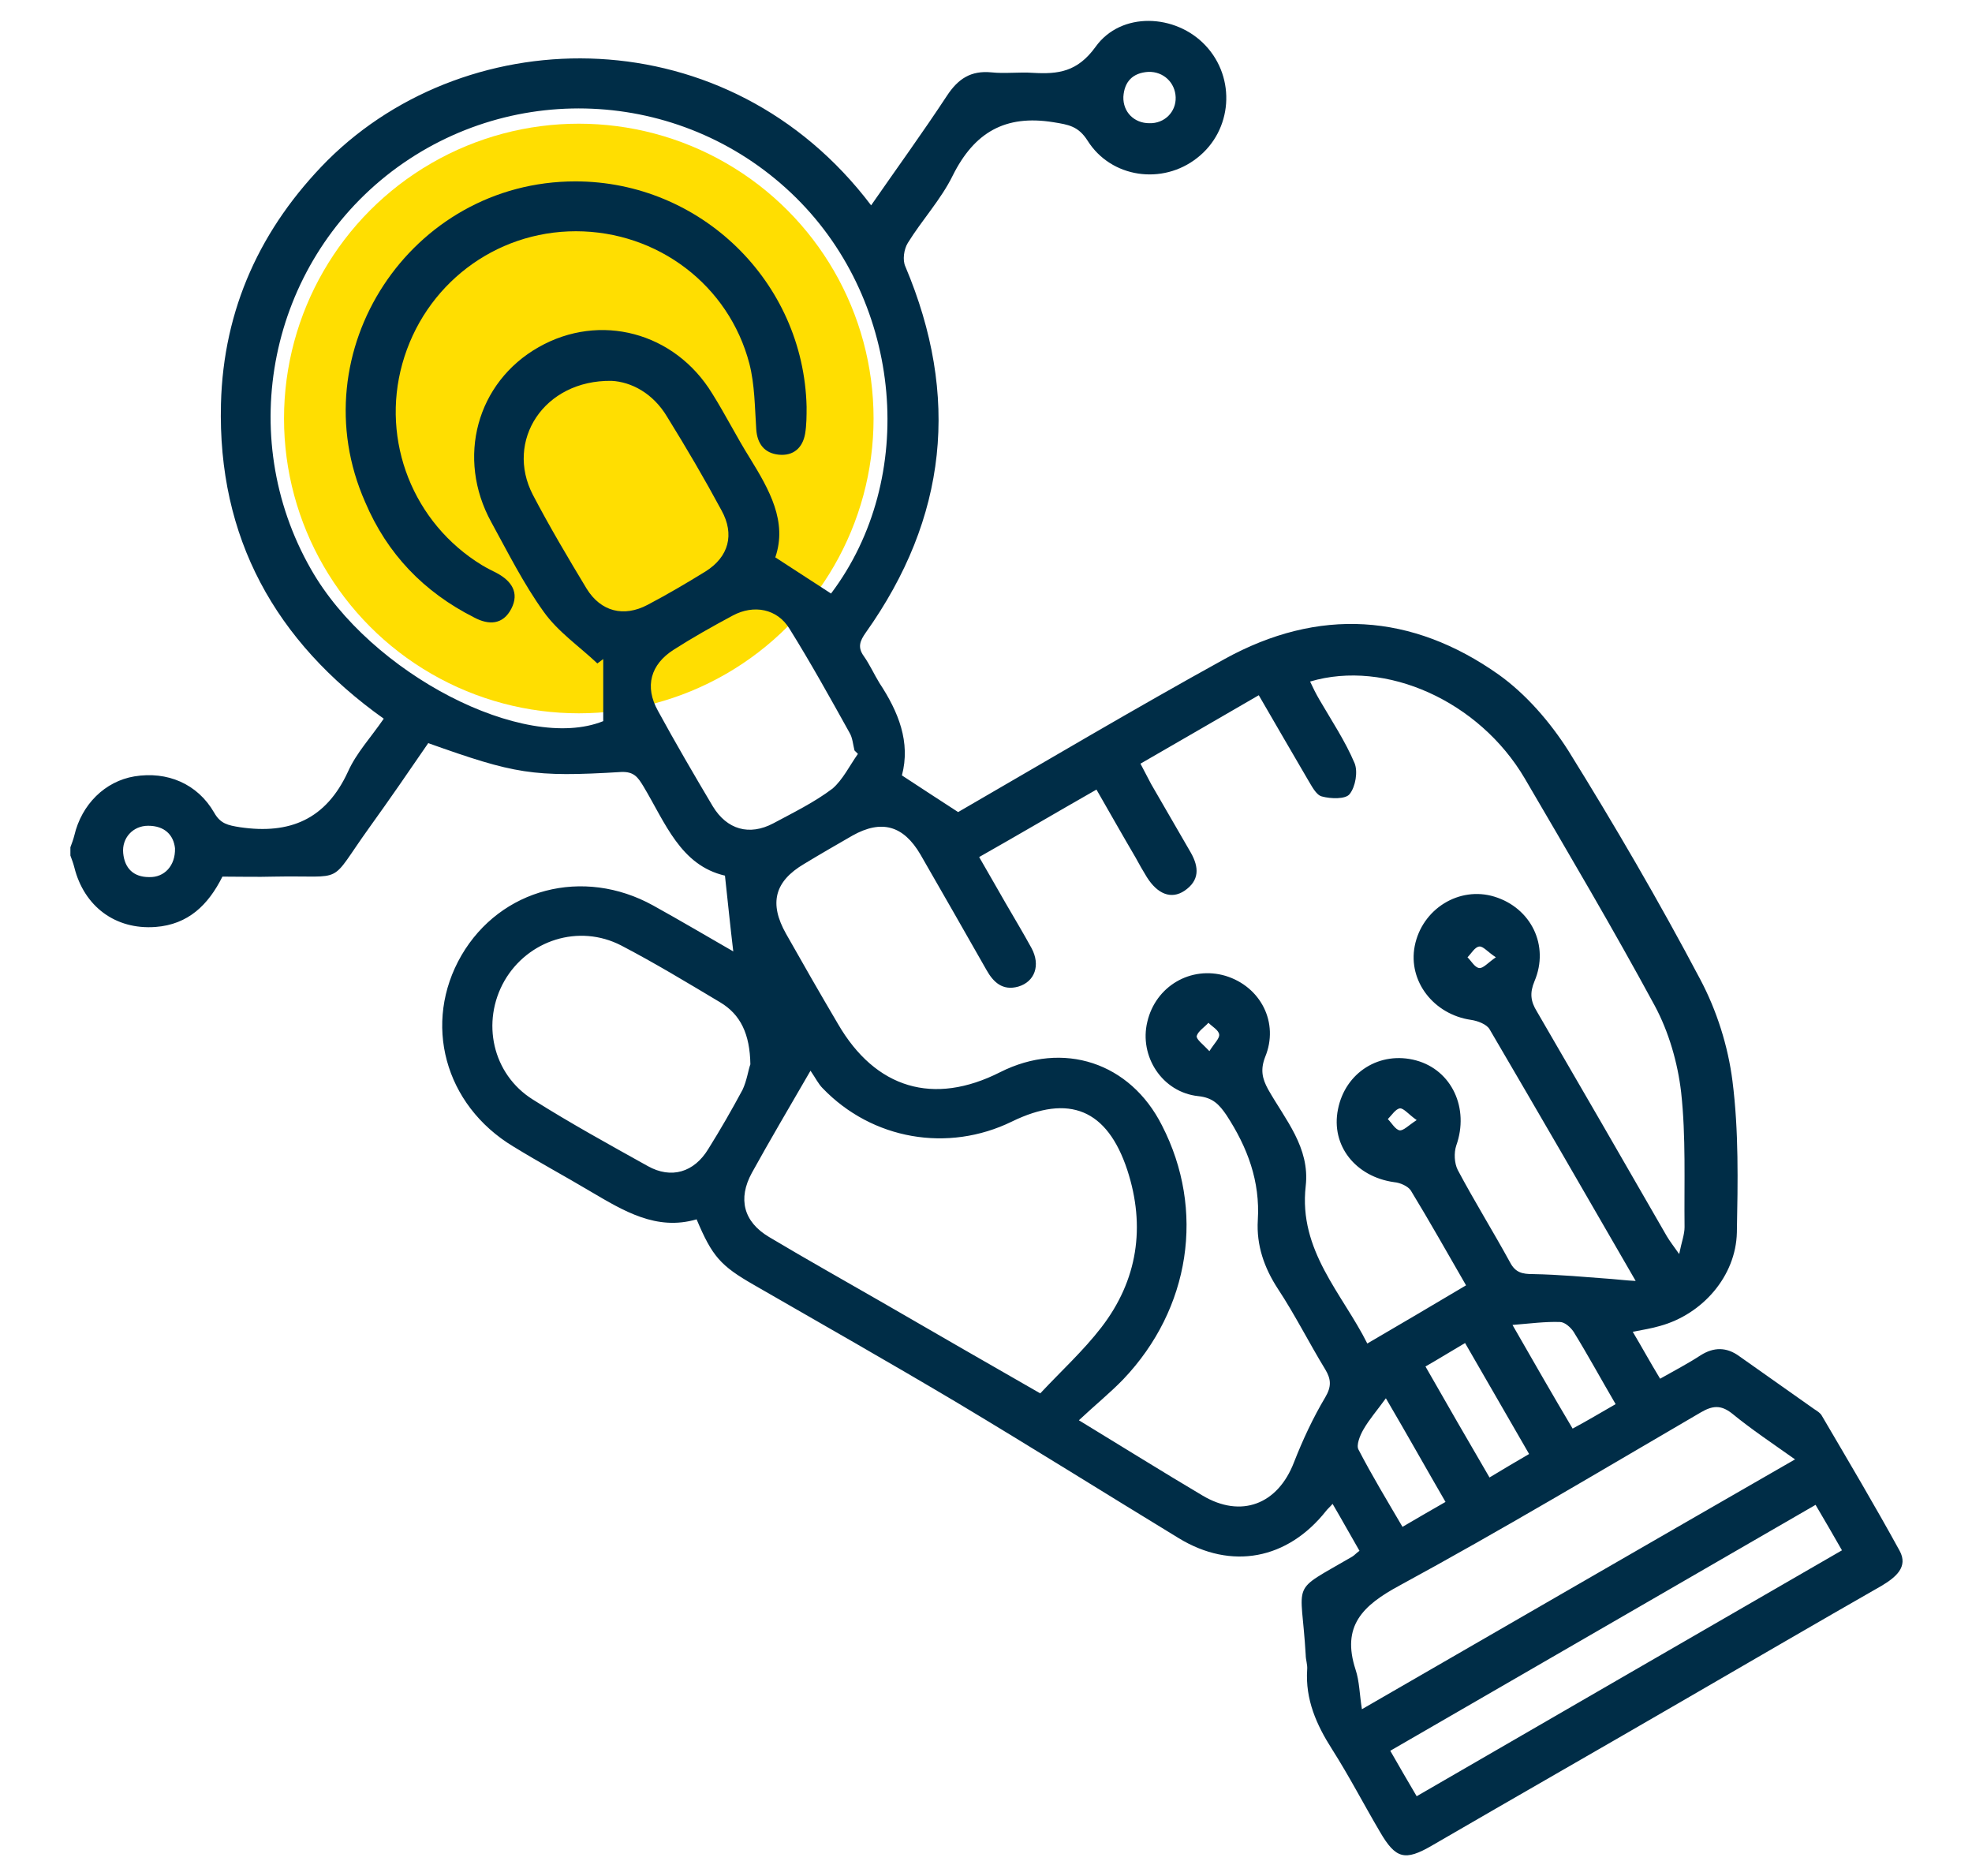
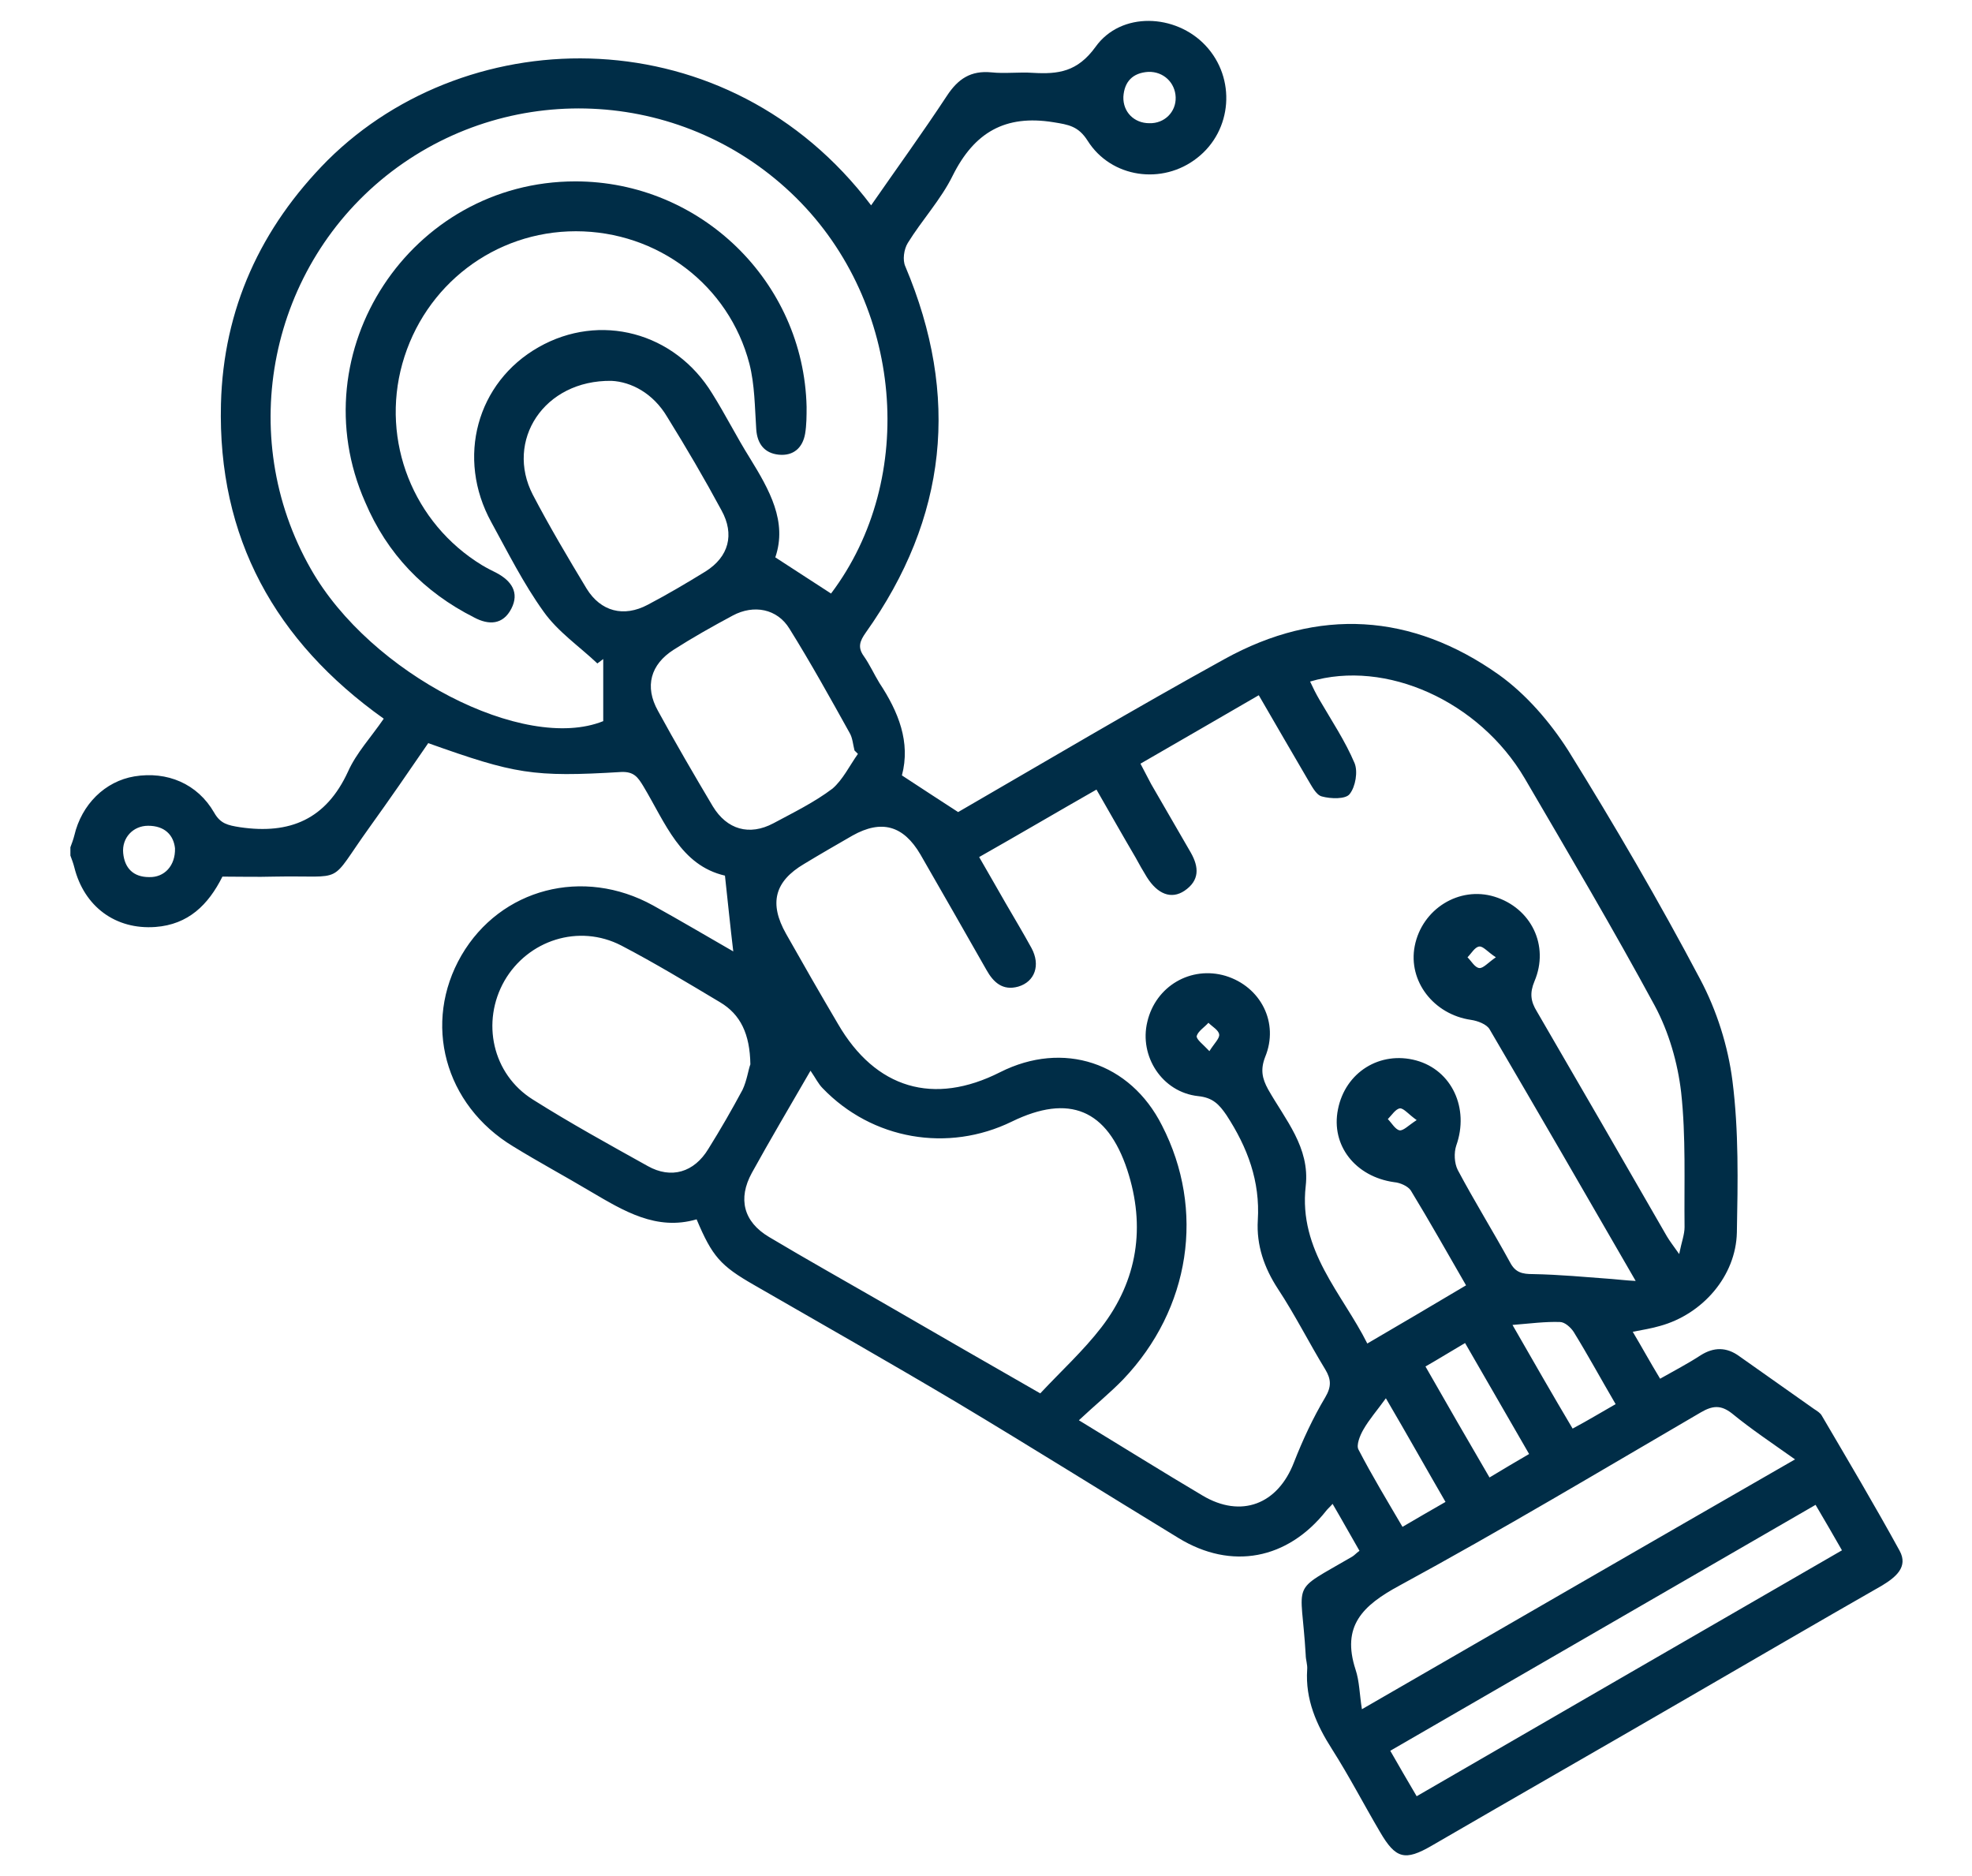
<svg xmlns="http://www.w3.org/2000/svg" version="1.1" id="Capa_1" x="0px" y="0px" viewBox="0 0 403.4 383.7" style="enable-background:new 0 0 403.4 383.7;" xml:space="preserve">
  <style type="text/css"> .st0{fill:#ffde01;} .st1{fill:#002D47;} </style>
-   <circle class="st0" cx="118.4" cy="85.6" r="60.3" />
  <g id="_x31_becUv.tif">
    <g>
      <path class="st1" d="M14.4,173.3c0.3-0.8,0.6-1.6,0.8-2.4c1.5-6.4,6.3-11.1,12.3-12.1c6.7-1.1,12.9,1.5,16.3,7.4 c1.3,2.3,2.8,2.6,5.3,3c10.2,1.5,17.6-1.6,22.1-11.4c1.7-3.8,4.7-7,7.3-10.8c-22.2-15.8-34-37-33.3-64.4 c0.5-19.4,8.1-36,21.8-49.8C96.2,3.8,149,3.4,178.2,42c5.2-7.5,10.5-14.8,15.5-22.4c2.3-3.5,4.9-5.2,9.1-4.8 c2.8,0.3,5.7-0.1,8.5,0.1c5.2,0.3,9.1-0.2,12.8-5.3c5.2-7.3,16.4-6.8,22.5-0.3c6.3,6.7,5.5,17.4-1.7,23 c-7.1,5.6-17.6,4.1-22.4-3.5c-1.9-3-3.9-3.3-7-3.8c-9.9-1.6-16.2,2.1-20.6,10.9c-2.4,4.9-6.3,9.1-9.2,13.8 c-0.8,1.3-1.1,3.5-0.5,4.8c11.2,26.5,8.6,51.4-8.1,74.9c-1.2,1.7-1.7,3-0.4,4.8c1.2,1.7,2.1,3.7,3.2,5.5 c3.9,5.9,6.4,12.1,4.6,18.9c4,2.6,7.6,5,11.5,7.5c17.8-10.3,36-21.1,54.5-31.3c19.2-10.6,38.3-9.4,56.1,3.2 c5.6,4,10.5,9.7,14.2,15.5c9.5,15.3,18.6,30.9,27,46.8c3.4,6.4,5.7,13.7,6.6,20.8c1.3,10.2,1.1,20.7,0.9,31 c-0.2,8.9-7,16.7-15.7,19.1c-1.7,0.5-3.5,0.8-5.6,1.2c1.9,3.2,3.6,6.3,5.6,9.6c3-1.7,5.7-3.1,8.3-4.8c2.7-1.7,5.3-1.7,7.9,0.2 c5.1,3.6,10.2,7.2,15.3,10.8c0.6,0.4,1.3,0.8,1.6,1.4c5.4,9.2,10.8,18.3,15.9,27.6c1.8,3.3-0.8,5.4-3.6,7.1 c-13.3,7.6-26.5,15.3-39.8,23c-17.4,10.1-34.9,20.1-52.3,30.2c-5.5,3.2-7.4,2.7-10.6-2.8c-3.3-5.6-6.3-11.4-9.8-16.9 c-3.2-5-5.5-10.2-5.1-16.3c0.1-1-0.3-2-0.3-3c-0.9-15.7-3.5-12.5,9.5-20.1c0.5-0.3,0.8-0.7,1.5-1.2c-1.8-3.1-3.5-6.2-5.5-9.6 c-0.6,0.7-1,1-1.3,1.4c-7.9,10-19.4,12.2-30.2,5.6c-15.1-9.2-30.1-18.6-45.3-27.7c-13.8-8.2-27.7-16.1-41.6-24.1 c-6.8-3.9-8.5-5.8-11.7-13.4c-8.2,2.4-14.9-1.7-21.7-5.7c-5.2-3.1-10.6-6-15.8-9.2c-14.1-8.5-18.6-25.3-10.6-39.1 c8-13.7,24.9-18.1,39.2-10.2c5.6,3.1,11,6.3,16.4,9.4c-0.6-5-1.1-10-1.7-15.5c-9.1-2.1-12.2-10.8-16.7-18.3 c-1.1-1.8-1.9-3-4.5-2.9c-18.1,1.1-21.8,0.4-39.5-5.9c-3.9,5.7-7.9,11.5-12,17.2c-8.7,12.1-4.5,9.8-19.5,10.1 c-3.5,0.1-7.1,0-10.6,0c-2.9,5.8-7,9.8-13.7,10.3c-8.2,0.6-14.6-4.2-16.6-12.2c-0.2-0.8-0.5-1.6-0.8-2.4 C14.4,174.4,14.4,173.9,14.4,173.3z M200.3,175.3c2,3.5,3.7,6.4,5.4,9.4c1.8,3.1,3.6,6.1,5.3,9.2c1.9,3.5,0.7,6.9-2.7,7.9 c-3.2,0.9-5.1-0.9-6.5-3.4c-4.5-7.9-9-15.8-13.5-23.6c-3.5-6-8-7.2-13.9-3.9c-3.3,1.9-6.6,3.8-9.9,5.8c-6.1,3.6-7.2,8.1-3.7,14.3 c3.5,6.2,7,12.3,10.6,18.4c7.7,13.3,19.6,16.8,33.2,9.9c12.9-6.5,26.6-2,33.1,10.9c8.9,17.3,5.8,37.5-7.9,51.9 c-2.7,2.8-5.8,5.3-9.1,8.4c9.2,5.6,17.2,10.6,25.3,15.4c7.9,4.7,15.4,1.8,18.7-6.8c1.8-4.6,3.9-9.1,6.4-13.3 c1.3-2.2,1.2-3.7,0-5.7c-3.3-5.4-6.2-11.2-9.7-16.5c-2.8-4.3-4.4-8.9-4.1-14c0.5-8-2.1-14.9-6.4-21.5c-1.5-2.2-2.8-3.6-5.8-3.9 c-7.4-0.8-12.1-8.2-10.4-15.2c1.7-7.3,8.9-11.5,16-9.4c7.2,2.2,11,9.6,8.1,16.6c-1,2.6-0.6,4.4,0.6,6.6c3.5,6.2,8.6,11.9,7.7,19.8 c-1.5,13.2,7.5,22,12.6,32.2c7-4.1,13.5-7.9,20.2-11.9c-3.7-6.4-7.4-13-11.3-19.4c-0.6-0.9-2.2-1.6-3.4-1.7 c-7.9-1.1-13-7.5-11.5-14.9c1.5-7.6,8.6-12,16-10c7.3,2,10.9,9.8,8.2,17.4c-0.5,1.5-0.4,3.6,0.3,5c3.4,6.4,7.2,12.5,10.7,18.9 c1.1,2.1,2.5,2.4,4.7,2.4c5.4,0.1,10.7,0.6,16.1,1c1.4,0.1,2.8,0.3,4.9,0.4c-10.2-17.7-20-34.6-29.9-51.5c-0.6-1-2.4-1.7-3.8-1.9 c-7.6-1.1-12.9-7.9-11.5-15.1c1.5-7.6,9.1-12.3,16.3-10.1c7.5,2.3,11.3,10,8.2,17.3c-1,2.4-0.8,4.1,0.5,6.2 c8.9,15.3,17.8,30.7,26.6,46c0.6,1,1.3,1.9,2.5,3.6c0.5-2.5,1.1-4,1.1-5.5c-0.1-9.2,0.3-18.5-0.7-27.6c-0.7-6-2.5-12.3-5.4-17.7 c-8.5-15.7-17.6-31.1-26.6-46.5c-9.3-15.8-28.4-24.4-43.9-19.8c0.6,1.3,1.2,2.5,1.9,3.7c2.5,4.3,5.3,8.5,7.2,13 c0.7,1.7,0.2,4.8-1,6.3c-0.8,1.1-3.9,1-5.7,0.5c-1.2-0.3-2.1-2.2-2.9-3.5c-3.3-5.6-6.5-11.2-10-17.2c-8.3,4.8-16.2,9.4-24.2,14 c0.9,1.7,1.5,2.9,2.2,4.2c2.7,4.7,5.4,9.3,8.1,14c1.7,3,1.8,5.7-1.3,7.8c-2.7,1.8-5.5,0.7-7.7-2.8c-0.8-1.3-1.6-2.7-2.3-4 c-2.7-4.6-5.3-9.2-8-13.9C216.4,166,208.6,170.6,200.3,175.3z M170,121.4c17.8-23.6,14.7-59.3-7.1-80.9 c-22.4-22.2-57.7-24.5-82.8-5.4C55.1,54.2,48,89.1,63.6,116.4c12.2,21.5,43.7,37.6,59.8,31.1c0-4.4,0-8.6,0-12.7 c-0.4,0.3-0.8,0.6-1.2,0.9c-3.7-3.5-8.1-6.5-11-10.6c-4.1-5.7-7.3-12.1-10.7-18.3c-7.2-13.1-3-28.6,9.7-35.8 c12.5-7.1,27.8-3.1,35.5,9.5c2.7,4.3,5,8.9,7.7,13.2c4,6.5,7.7,13,5.2,20.3C162.7,116.7,166.2,118.9,170,121.4z M212.8,285 c4.3-4.6,8.8-8.7,12.5-13.5c7.4-9.6,9.1-20.6,5.3-32.2c-4.1-12.4-11.9-15.6-23.6-9.9c-13.1,6.4-28.6,3.7-38.7-6.8 c-0.9-0.9-1.4-2-2.5-3.6c-4.4,7.6-8.3,14.2-12,20.9c-2.9,5.3-1.7,10,3.5,13.1c7.7,4.6,15.4,8.9,23.2,13.4 C191.2,272.6,201.8,278.7,212.8,285z M153.5,217.7c-0.1-6.2-2-10.2-6.2-12.7c-6.7-4-13.3-8-20.2-11.6c-8.7-4.5-19.1-1.1-23.9,7.2 c-4.8,8.4-2.5,19.1,5.8,24.3c7.6,4.8,15.6,9.2,23.5,13.6c4.8,2.7,9.5,1.3,12.4-3.5c2.5-4,4.8-8,7-12.1 C152.8,221,153.1,218.7,153.5,217.7z M367.2,298.5c-4.8-3.4-9-6.2-12.9-9.4c-2.3-1.8-4-1.6-6.4-0.2 c-20.4,11.9-40.8,24.1-61.6,35.4c-7.6,4.1-11.9,8.3-9,17.2c0.8,2.4,0.8,5,1.3,8.1C308.4,332.4,337.1,315.8,367.2,298.5z M125.1,77.9c-13.9-0.2-21.8,12.3-16.1,23.3c3.4,6.5,7.2,12.9,11,19.2c2.9,4.7,7.6,5.9,12.5,3.3c4-2.1,7.9-4.4,11.8-6.8 c4.8-3,6-7.6,3.3-12.5c-3.5-6.5-7.2-12.8-11.1-19.1C133.6,80.4,129.1,78.1,125.1,77.9z M175.5,154.2c-0.2-0.2-0.5-0.5-0.7-0.7 c-0.3-1.2-0.4-2.6-1-3.6c-4-7.2-8-14.4-12.3-21.3c-2.5-4.1-7.3-5-11.6-2.7c-4.1,2.2-8.2,4.5-12.1,7c-4.7,3-6,7.5-3.2,12.5 c3.6,6.6,7.4,13.1,11.2,19.5c2.9,4.8,7.5,6.1,12.4,3.5c4.1-2.2,8.4-4.3,12.1-7.1C172.4,159.5,173.8,156.6,175.5,154.2z M289.8,367.4c29.2-16.9,57.9-33.5,87-50.3c-1.9-3.3-3.5-6.1-5.4-9.3c-29.2,16.9-58.1,33.6-87,50.3 C286.3,361.4,287.9,364.2,289.8,367.4z M304.7,302.2c3-1.8,5.5-3.3,8.1-4.8c-4.5-7.8-8.7-15.1-13.1-22.7c-2.9,1.7-5.3,3.2-8.1,4.8 C296,287.2,300.2,294.5,304.7,302.2z M283.5,286c-1.8,2.5-3.4,4.3-4.6,6.4c-0.7,1.2-1.5,3.2-1,4.1c2.8,5.4,5.9,10.5,9,15.8 c3.1-1.8,5.8-3.4,8.8-5.1C291.7,300.3,287.9,293.5,283.5,286z M330.5,287.2c-3.1-5.3-5.7-10.1-8.6-14.8c-0.6-0.9-1.8-2-2.8-2 c-3-0.1-6,0.3-9.7,0.6c4.3,7.5,8.2,14.3,12.3,21.2C324.9,290.5,327.5,288.9,330.5,287.2z M240.5,19.9c-0.1-3-2.5-5.3-5.6-5.2 c-3.2,0.2-4.9,2-5.1,5.1c-0.1,3.1,2.2,5.4,5.3,5.4C238.2,25.3,240.6,22.9,240.5,19.9z M35.8,173.5c-0.3-2.7-2.1-4.6-5.5-4.6 c-3.1,0-5.4,2.5-5.1,5.6c0.3,3.1,2.1,4.9,5.3,4.9C33.6,179.5,35.9,177.1,35.8,173.5z M247.4,215c1-1.6,2.1-2.6,2-3.4 c-0.1-0.9-1.4-1.6-2.2-2.4c-0.8,0.9-2.1,1.7-2.4,2.7C244.7,212.6,246.1,213.6,247.4,215z M306,195.8c-1.7-1.1-2.6-2.3-3.4-2.2 c-0.9,0.1-1.6,1.4-2.4,2.2c0.8,0.8,1.5,2.1,2.4,2.2C303.4,198.1,304.4,196.9,306,195.8z M289.8,229.1c-1.7-1.2-2.6-2.4-3.4-2.4 c-0.9,0.1-1.7,1.4-2.5,2.2c0.8,0.8,1.5,2.1,2.4,2.3C287.1,231.3,288.1,230.2,289.8,229.1z" />
      <path class="st1" d="M117.7,37.1c25.6,0,46.7,20.5,47.3,46.1c0,1.8,0,3.7-0.3,5.5c-0.5,2.9-2.4,4.6-5.4,4.3 c-2.9-0.3-4.4-2.2-4.6-5.2c-0.3-4.5-0.3-9.1-1.4-13.4c-4.2-16.1-18.8-27.1-35.5-27.1c-16.6,0-31,11-35.5,27.1 c-4.4,15.8,2.2,32.6,16.3,41.2c1,0.6,2,1.1,3,1.6c3,1.6,4.7,4,3,7.3c-1.7,3.3-4.6,3.4-7.6,1.8c-10.3-5.2-17.8-13-22.3-23.6 C61.1,71.9,84,37.1,117.7,37.1z" />
    </g>
  </g>
</svg>